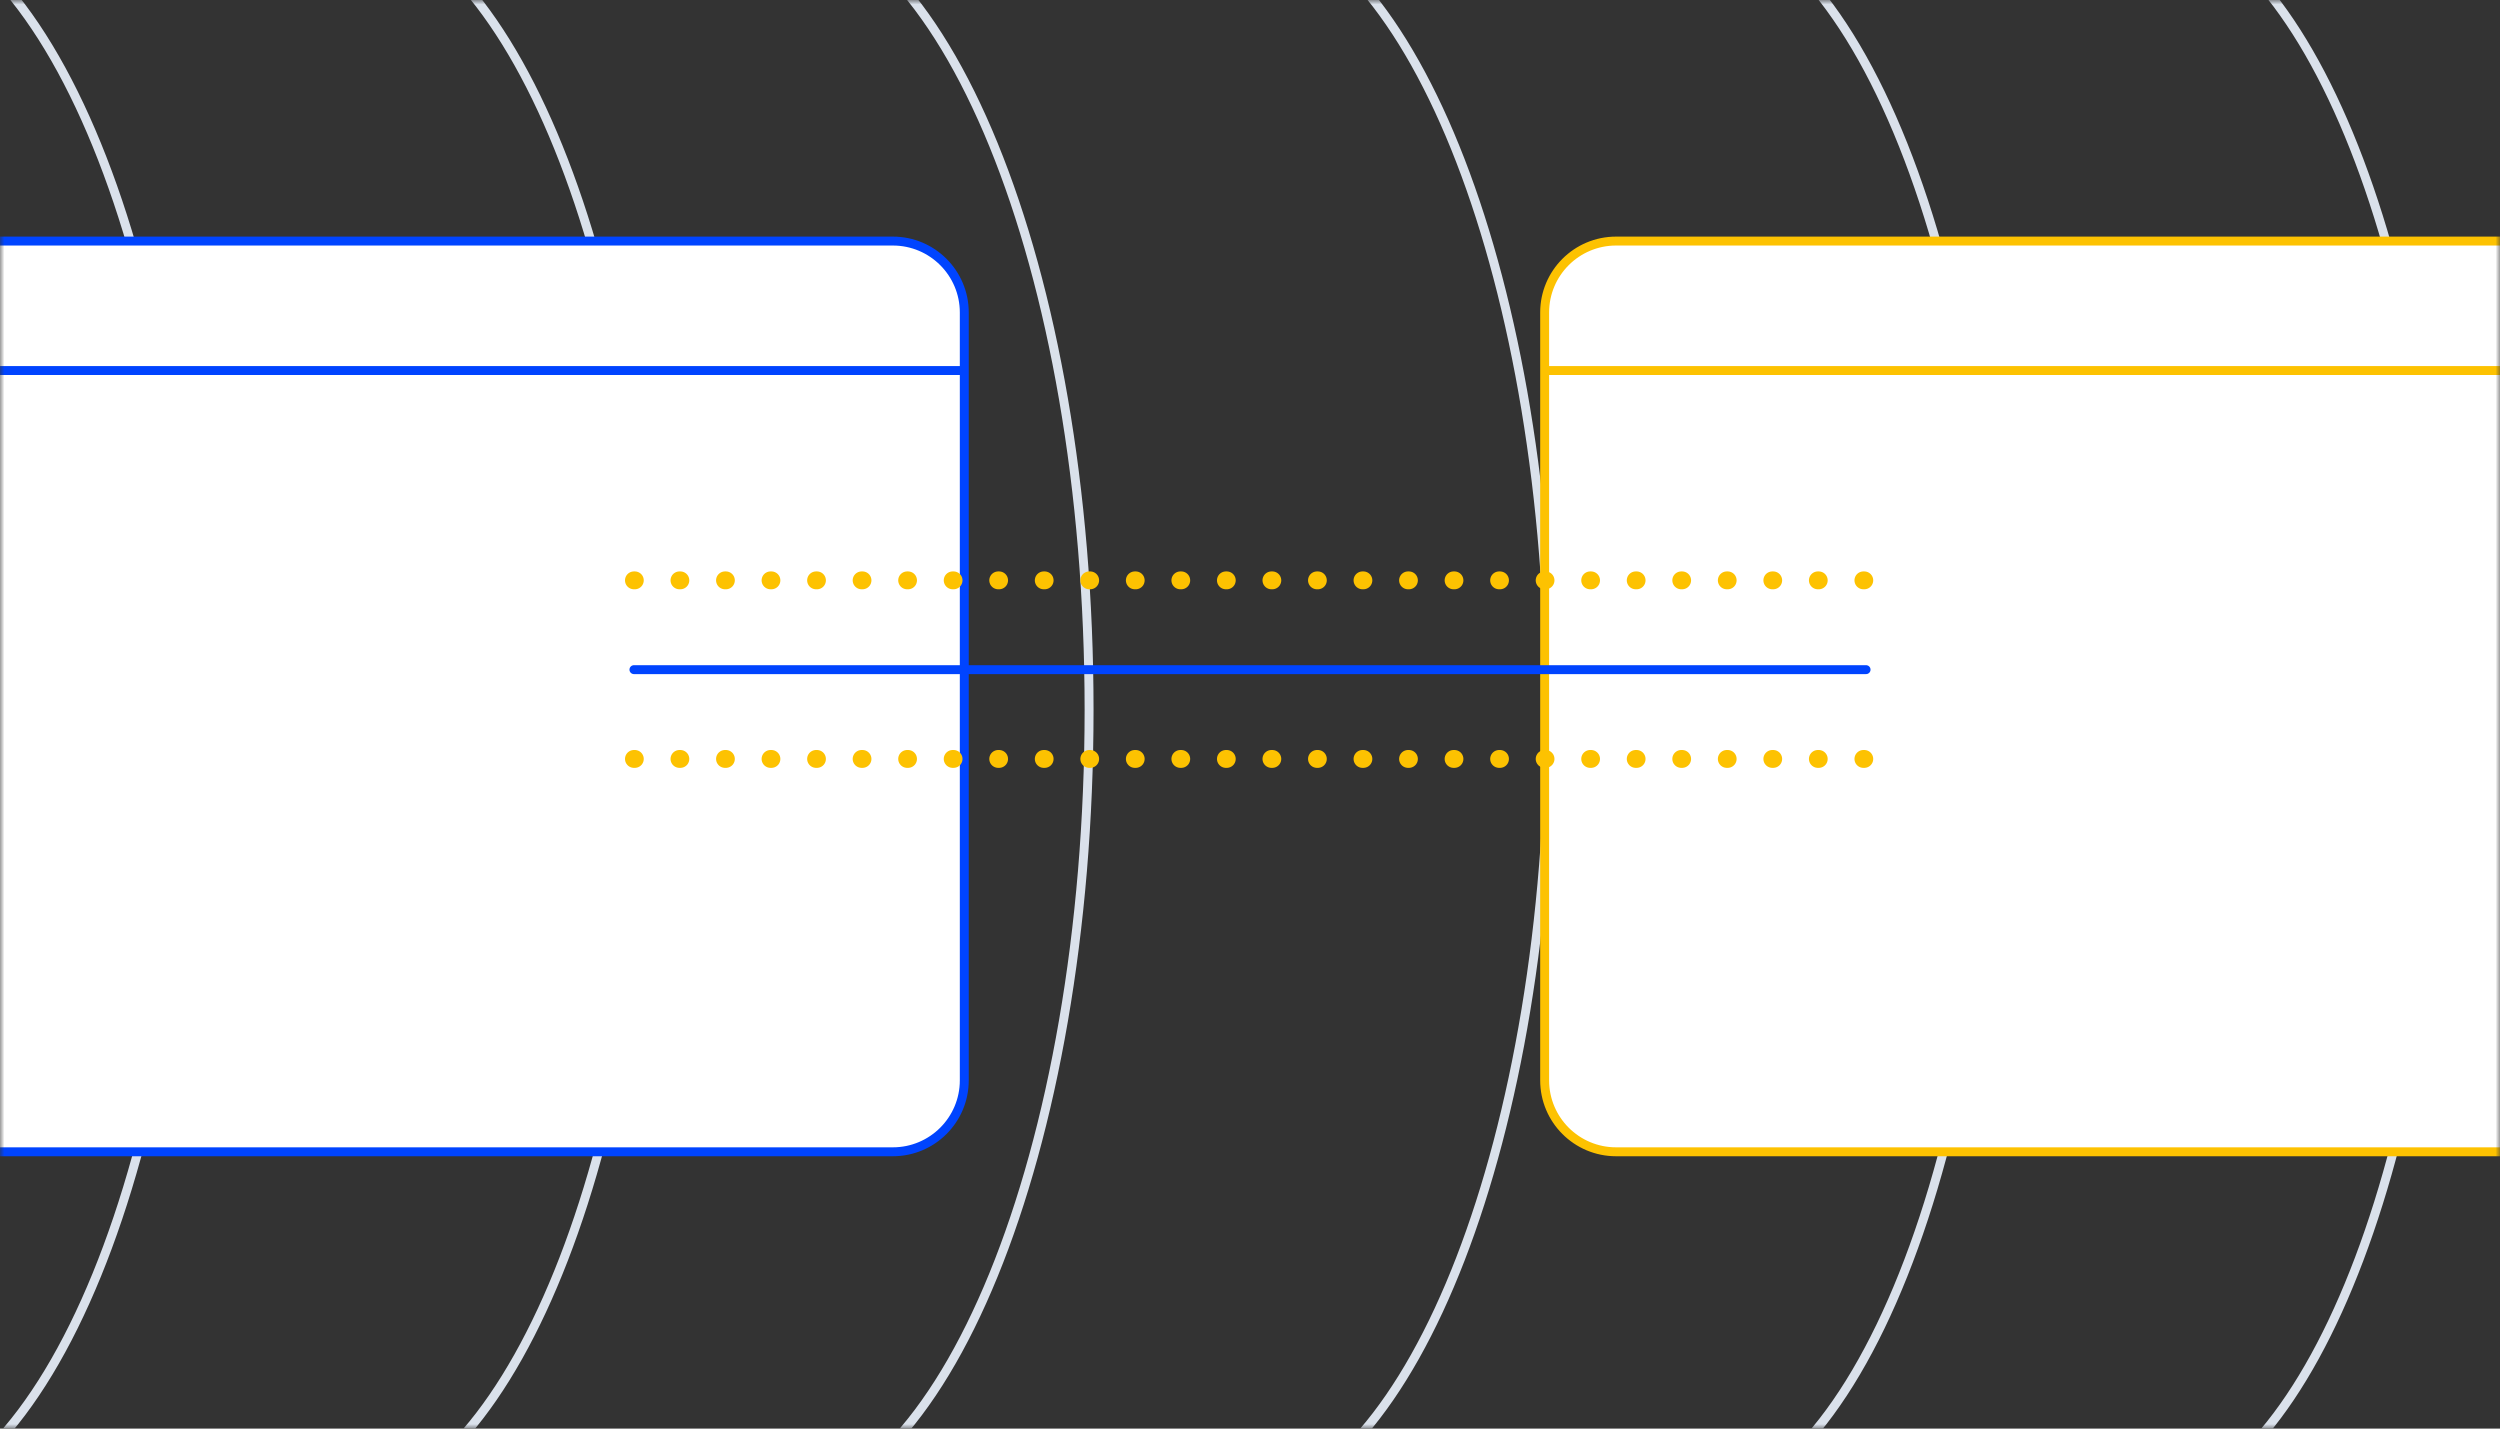
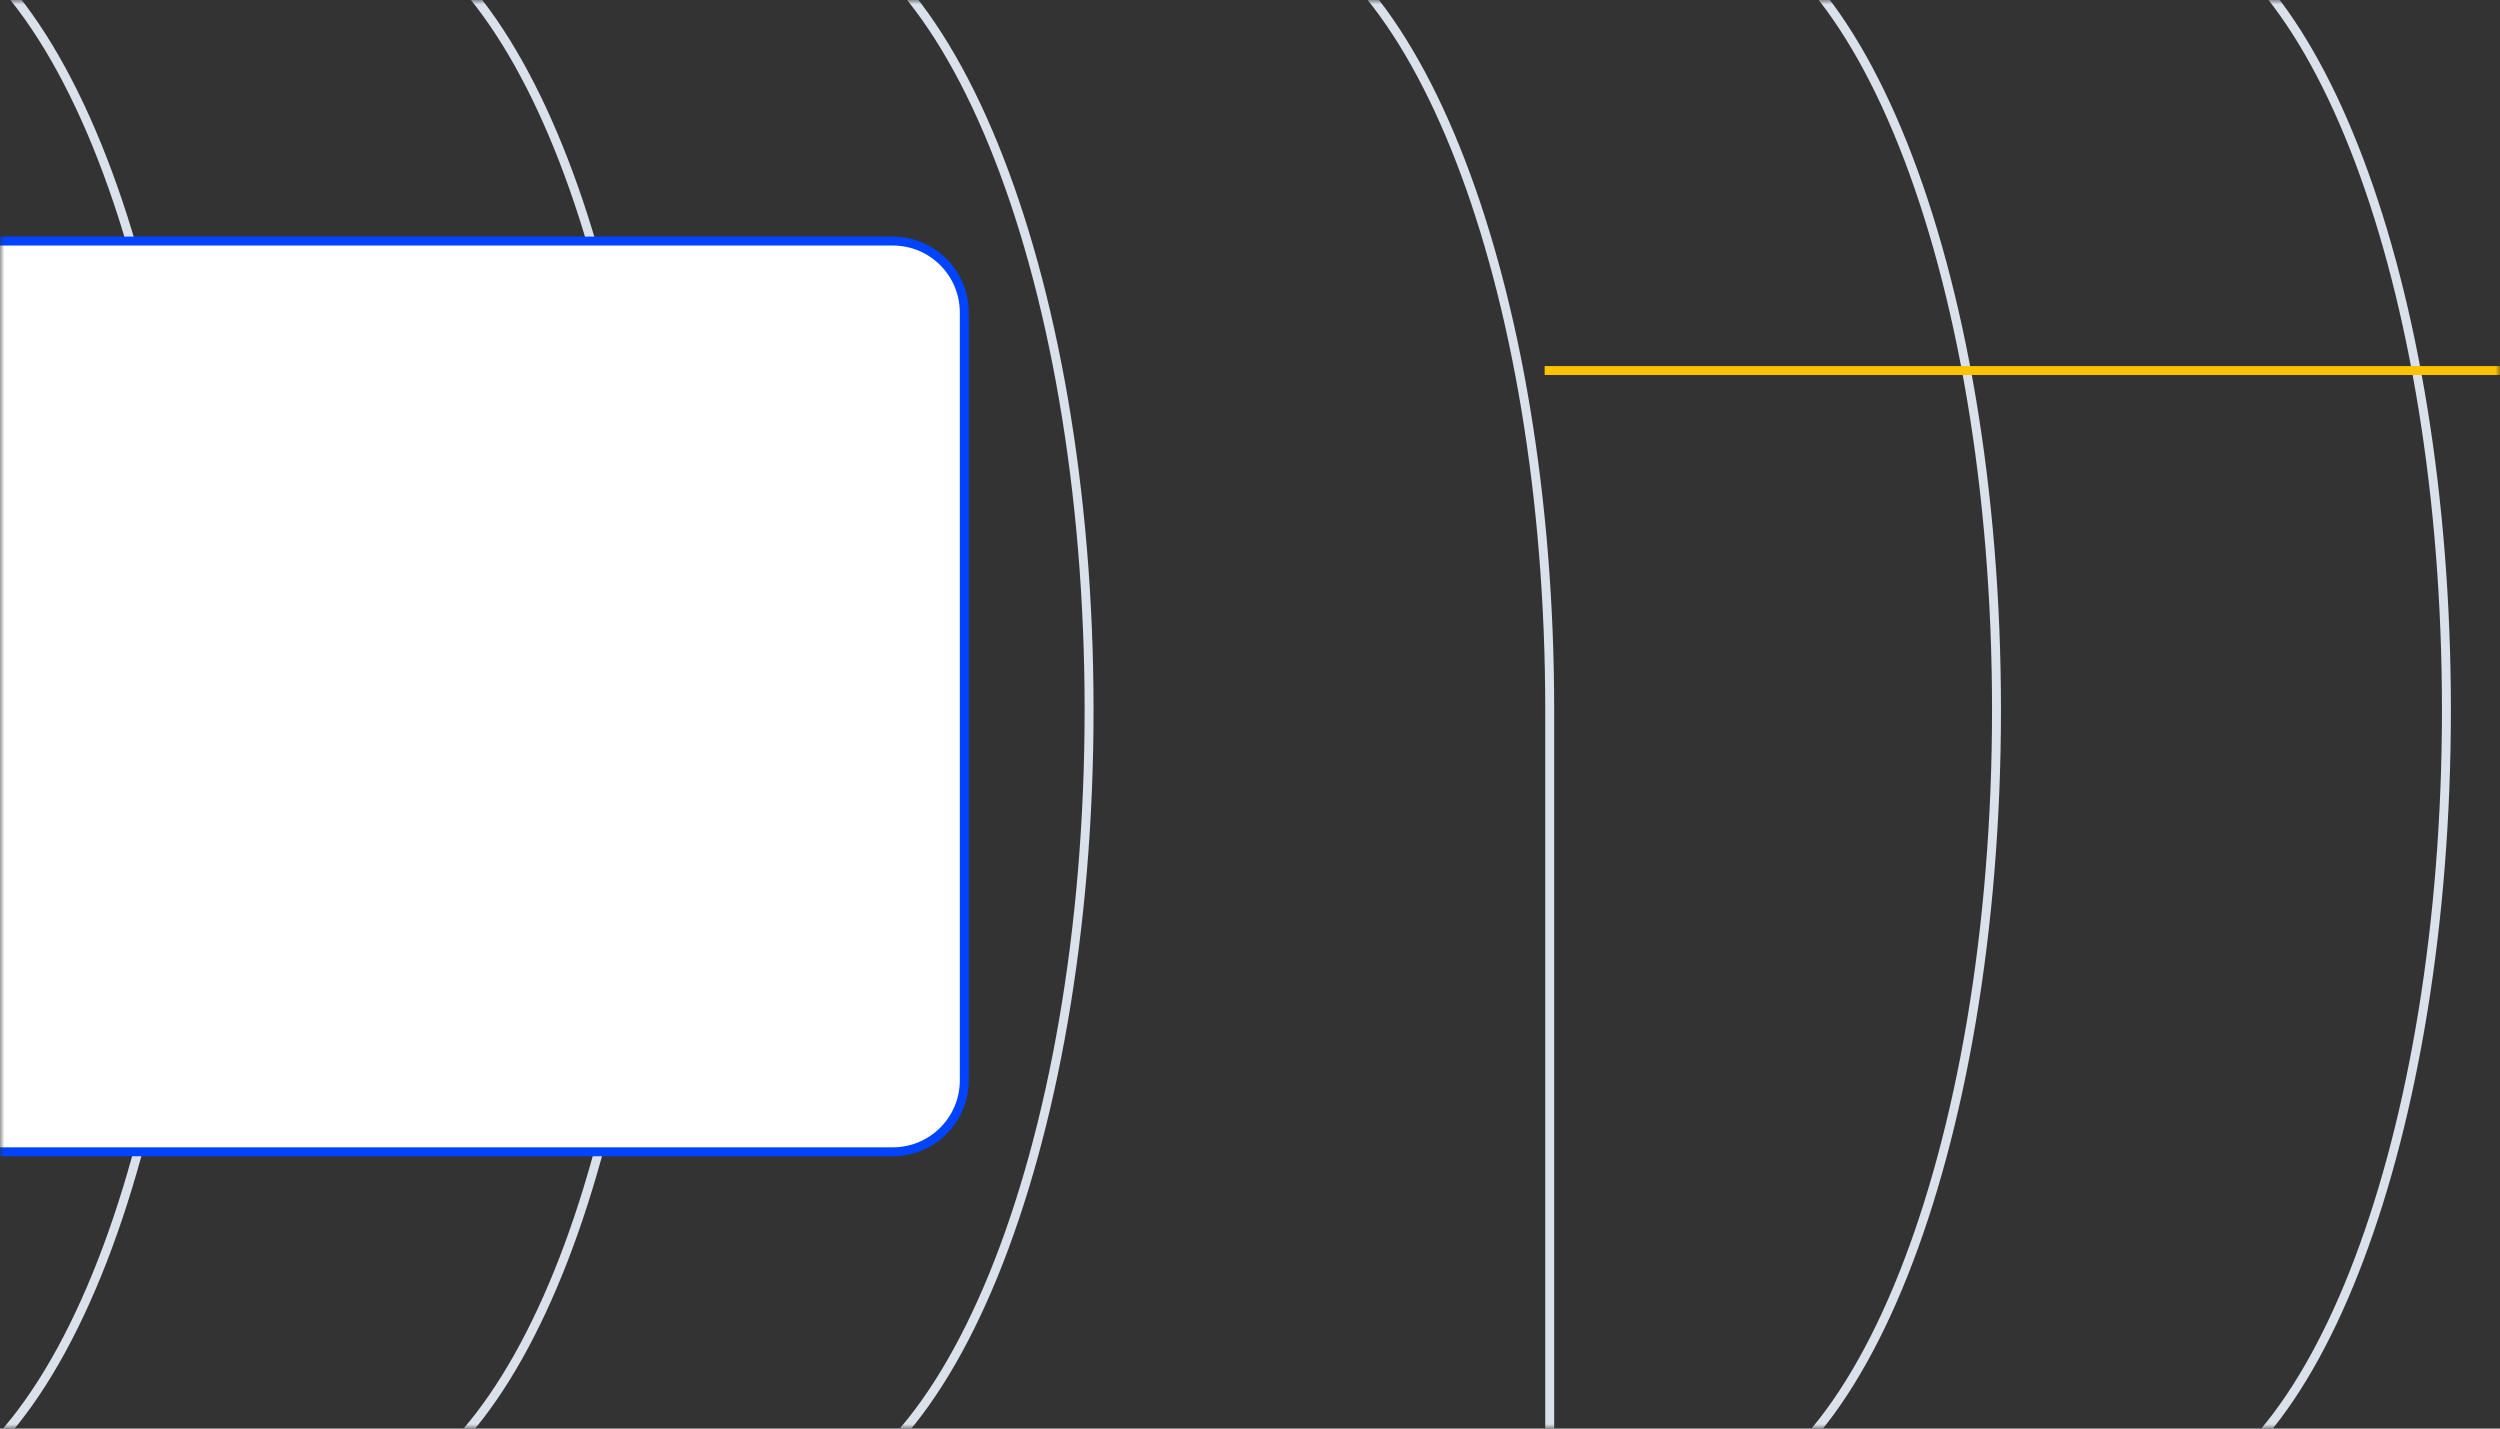
<svg xmlns="http://www.w3.org/2000/svg" width="280" height="160" viewBox="0 0 280 160" fill="none">
  <rect x="0" y="0" width="280" height="160" fill="#333333" stroke="none" />
  <g clip-path="url(#clip0_2012_579)">
    <mask id="mask0_2012_579" style="mask-type:luminance" maskUnits="userSpaceOnUse" x="0" y="0" width="280" height="160">
      <path d="M280 0H0V160H280V0Z" fill="white" />
    </mask>
    <g mask="url(#mask0_2012_579)">
      <path d="M223.608 79.5C223.608 30.07 207.625 -10 187.914 -10H240.405V-9.832C259.138 -7.106 273.999 31.837 273.999 79.5C273.999 127.162 259.138 166.106 240.405 168.832V169H187.914C207.625 169 223.608 128.93 223.608 79.5Z" stroke="#DAE1EB" />
-       <path d="M121.977 79.5C121.977 30.07 105.614 -10 85.434 -10H139.174V-9.832C158.353 -7.106 173.568 31.837 173.568 79.5C173.568 127.162 158.353 166.106 139.174 168.832V169H85.434C105.614 169 121.977 128.93 121.977 79.5Z" stroke="#DAE1EB" />
+       <path d="M121.977 79.5C121.977 30.07 105.614 -10 85.434 -10H139.174V-9.832C158.353 -7.106 173.568 31.837 173.568 79.5V169H85.434C105.614 169 121.977 128.93 121.977 79.5Z" stroke="#DAE1EB" />
      <path d="M21.544 79.5C21.544 30.07 5.181 -10 -15 -10H38.741V-9.832C57.92 -7.106 73.135 31.837 73.135 79.5C73.135 127.162 57.92 166.106 38.741 168.832V169H-15C5.181 169 21.544 128.93 21.544 79.5Z" stroke="#DAE1EB" />
-       <path d="M315 27H181C176.582 27 173 30.582 173 35V121C173 125.418 176.582 129 181 129H315C319.418 129 323 125.418 323 121V35C323 30.582 319.418 27 315 27Z" fill="white" stroke="#FDC201" />
      <path d="M173 41.5H323" stroke="#FDC201" />
      <path d="M100 27H-34C-38.418 27 -42 30.582 -42 35V121C-42 125.418 -38.418 129 -34 129H100C104.418 129 108 125.418 108 121V35C108 30.582 104.418 27 100 27Z" fill="white" stroke="#0044FF" />
-       <path d="M-42 41.5H108" stroke="#0044FF" />
-       <path d="M71 75H209" stroke="#0044FF" stroke-linecap="round" />
-       <path d="M71 65H209" stroke="#FDC201" stroke-width="2" stroke-linecap="round" stroke-dasharray="0.1 5" />
-       <path d="M71 85H209" stroke="#FDC201" stroke-width="2" stroke-linecap="round" stroke-dasharray="0.1 5" />
    </g>
  </g>
  <defs>
    <clipPath id="clip0_2012_579">
      <rect width="280" height="160" fill="white" />
    </clipPath>
  </defs>
</svg>